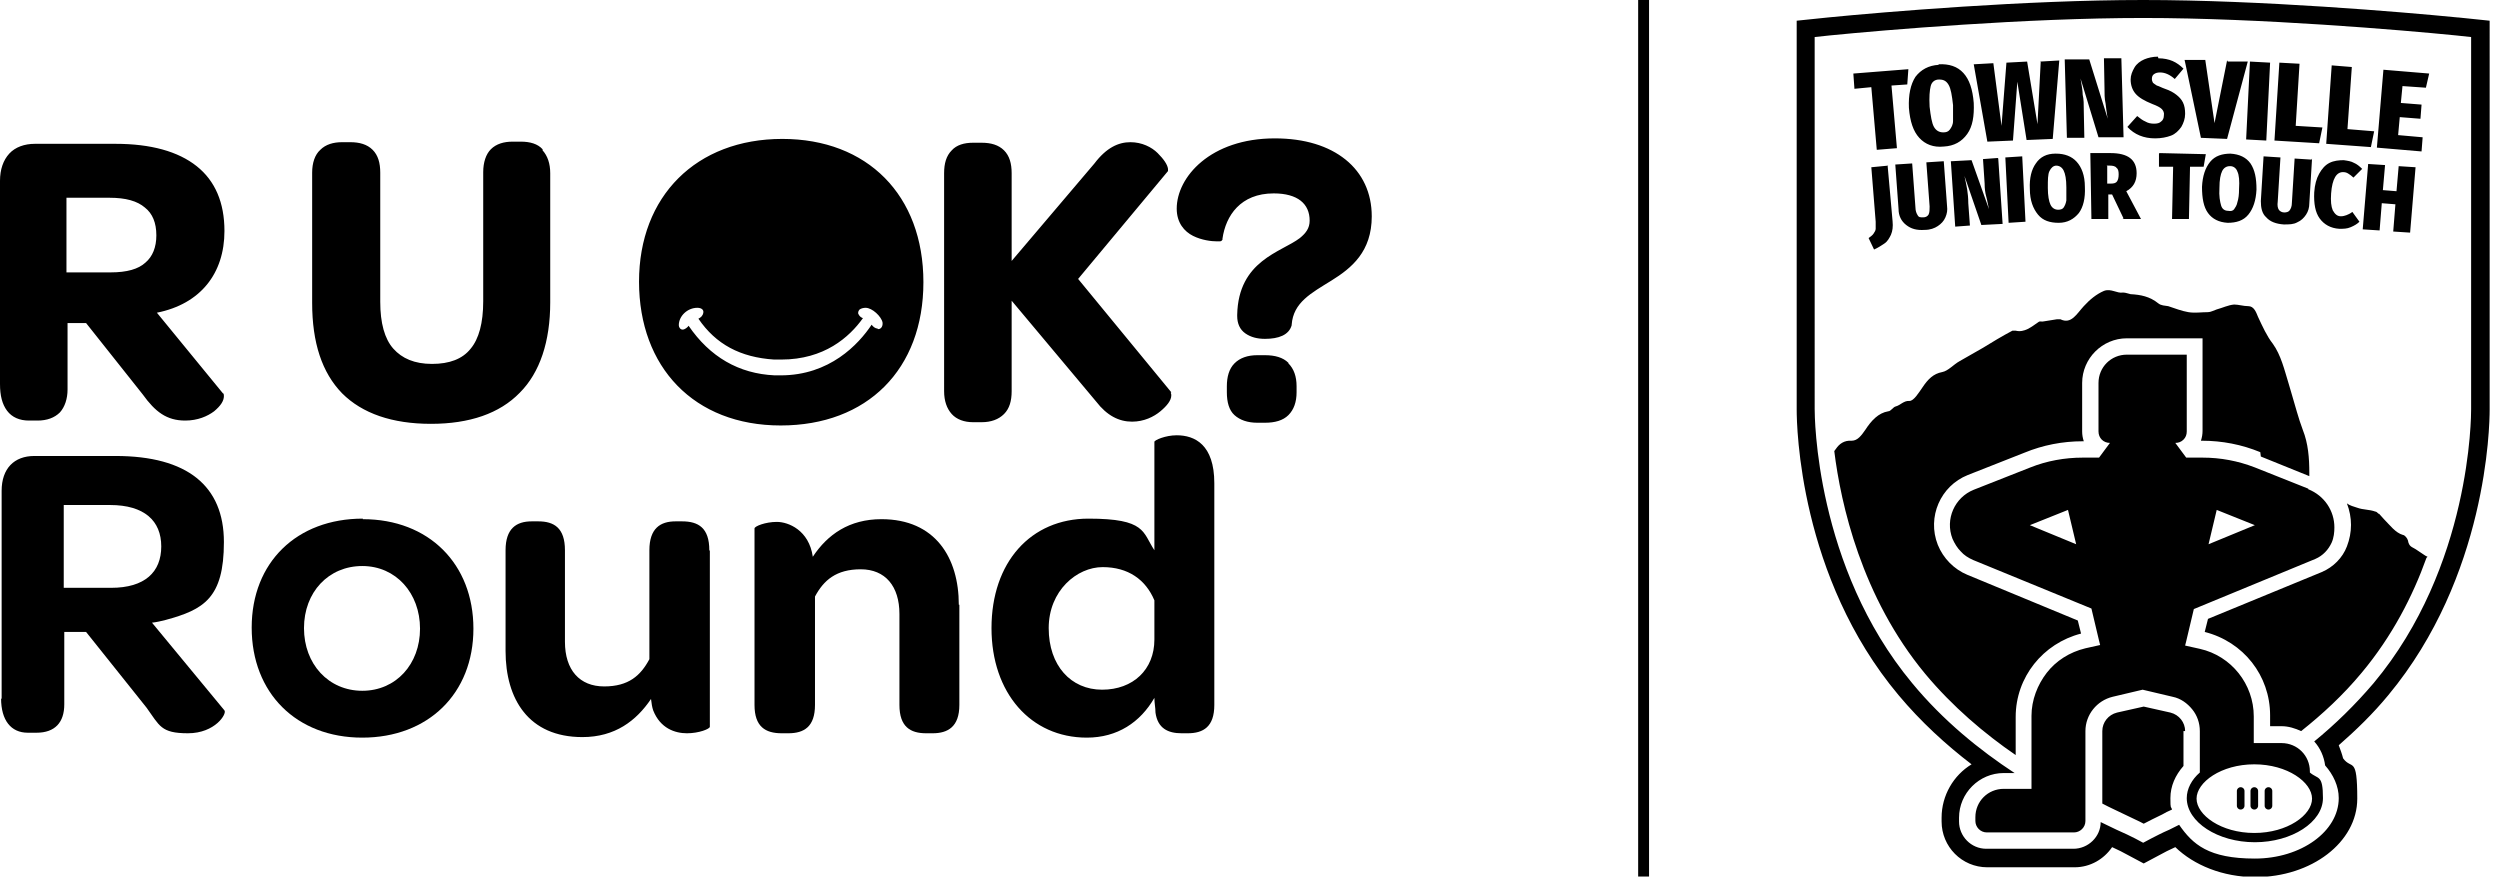
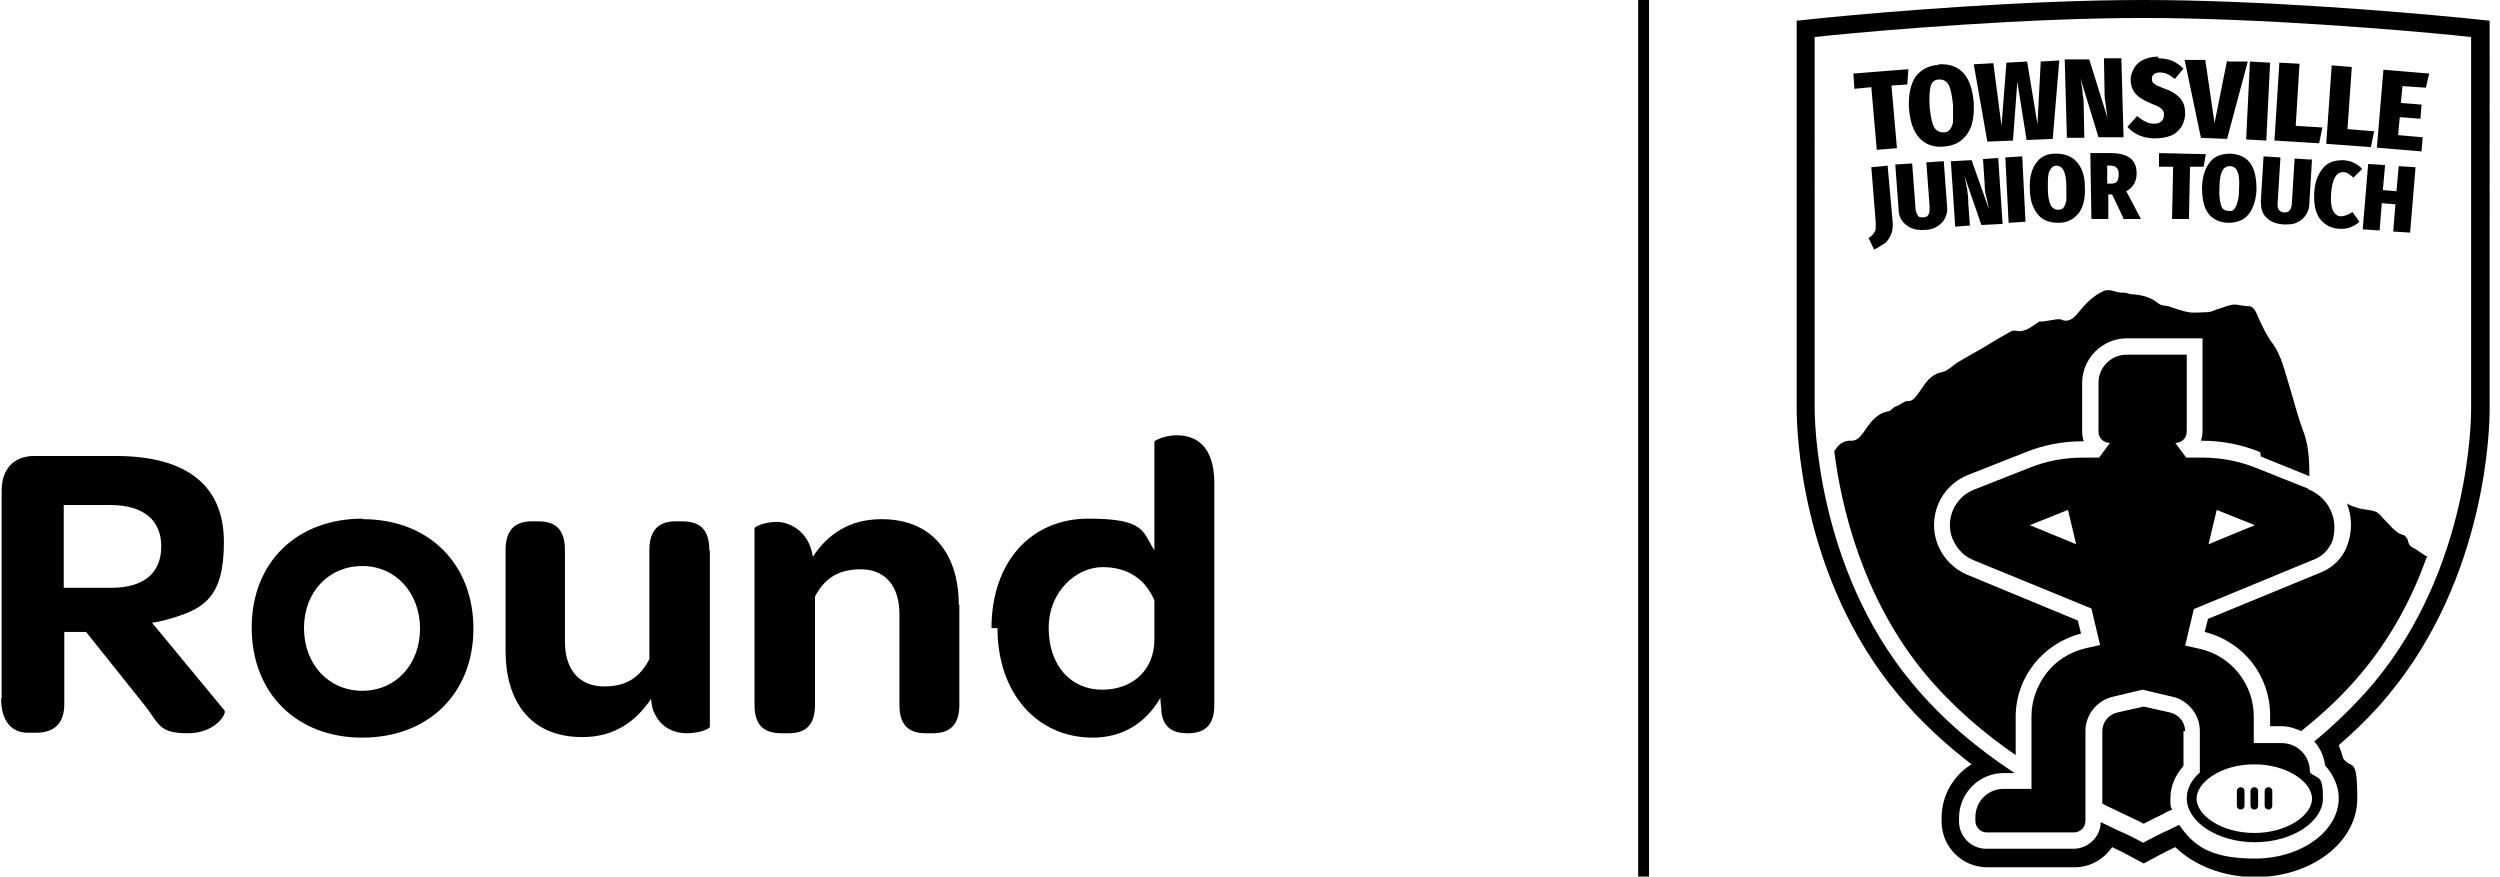
<svg xmlns="http://www.w3.org/2000/svg" version="1.1" viewBox="0 0 458.9 160.9">
  <g>
    <g id="a">
      <path d="M451.1,3.2c-10.2-1-36.1-3.2-57.7-3.2s-47.6,2.2-57.8,3.2l-5.8.6v71.4c0,3.1.5,30.7,18.7,52.4,4.1,4.9,8.7,9.1,13.4,12.7-3.3,2-5.5,5.7-5.5,9.8v.7c0,4.6,3.7,8.4,8.4,8.4h16c2.9,0,5.4-1.5,6.9-3.7,1.1.5,2.1,1,2.8,1.4l3,1.6,3-1.6c.7-.4,1.7-.9,2.8-1.4,3.4,3.3,8.7,5.5,14.7,5.5,10.3,0,18.7-6.4,18.7-14.4s-1-5.2-2.6-7.4c-.2-.8-.5-1.6-.8-2.4,3.2-2.8,6.3-5.8,9.1-9.2,18.1-21.8,18.6-49.3,18.6-52.4V3.8l-5.8-.6h0ZM453.6,75.1c0,1.2,0,28.9-17.9,50.3-3.4,4-7.1,7.6-10.9,10.7,1.1,1.2,1.8,2.8,2,4.4,1.5,1.7,2.5,3.8,2.5,6,0,6.1-6.9,11.1-15.4,11.1s-11.4-2.6-13.9-6.2c-.6.3-1.2.6-1.8.9-1.4.6-2.5,1.2-3.3,1.6l-1.5.8-1.5-.8c-.8-.4-2-1-3.4-1.6-.9-.4-1.8-.9-2.9-1.4,0,2.7-2.3,4.9-5,4.9h-16c-2.8,0-5-2.3-5-5v-.7c0-4.5,3.7-8.2,8.2-8.2h2c-6.4-4.2-13.1-9.6-18.8-16.5-17.8-21.4-17.9-49.1-17.9-50.3V6.8l2.8-.3c10.1-1,36-3.2,57.5-3.2s47.3,2.2,57.4,3.2l2.8.3v68.4h0ZM400.8,134.2v6.4c-1.5,1.7-2.4,3.7-2.4,5.9s.1,1.4.3,2.1c-.7.3-1.3.6-1.8.9-1.2.6-2.5,1.2-3.4,1.7h0s0,0,0,0c-.9-.5-2.1-1-3.5-1.7-1.2-.6-2.6-1.2-4.1-2v-13.3c0-1.6,1.1-3,2.7-3.4l4.9-1.1,4.9,1.1c1.6.4,2.7,1.8,2.7,3.4M414.9,83c-3.4-1.4-7-2.1-10.7-2.1h-.2c.2-.6.3-1.2.3-1.8v-17h-13.9c-4.5,0-8.2,3.7-8.2,8.2v8.9c0,.6.1,1.2.3,1.8h-.2c-3.7,0-7.3.7-10.7,2.1l-10.4,4.1c-5,2-7.5,7.7-5.5,12.8,1,2.5,3,4.5,5.4,5.5l20.3,8.4.6,2.4c-7,1.8-12,8-12,15.3v7c-5.7-3.9-11.6-8.9-16.6-14.9-11.7-14.1-15.5-31.2-16.7-40.9.1-.1.2-.3.3-.4,0,0,0,0,0,0,.6-.9,1.5-1.6,2.9-1.5,1.1,0,1.8-1,2.5-2,1.1-1.7,2.4-3.1,4.2-3.4.5,0,.9-.8,1.4-.9.8-.2,1.5-1.1,2.5-1,.8,0,1.7-1.5,2.4-2.5,1-1.5,2-2.5,3.6-2.8,1.1-.2,2.1-1.4,3.2-2,1.4-.8,2.8-1.6,4.2-2.4,1.8-1.1,3.6-2.2,5.5-3.2.2,0,.4,0,.6,0,1.6.4,2.9-.7,4.2-1.6.3-.2.6,0,.9-.1l2.5-.4c.2,0,.4,0,.6,0,2,1,3-1,4.3-2.4,1.1-1.2,2.3-2.2,3.7-2.8,1.3-.5,2.4.5,3.5.3.5,0,.9.2,1.4.3,1.8.1,3.5.4,5.1,1.7.5.4,1.2.4,1.8.5,1.2.4,2.5.9,3.7,1.1,1.2.2,2.4,0,3.6,0,.5,0,1-.3,1.6-.5,1.1-.3,2.1-.8,3.2-.9.8,0,1.7.3,2.6.3,1,0,1.4,1,1.8,2,.8,1.7,1.6,3.5,2.7,4.9,1.5,2.1,2.1,4.7,2.9,7.3l.5,1.7c.7,2.3,1.3,4.7,2.1,6.8,1,2.5,1.2,5.2,1.2,7.9v.6l-8.9-3.6h0ZM445.4,102.4c-2.5,7-6.3,14.4-11.9,21.1-3.4,4.1-7.2,7.6-11.1,10.7-1.1-.5-2.3-.9-3.6-.9h-2.1v-2c0-7.3-4.9-13.5-12-15.3l.6-2.4,20.9-8.6c2.1-.9,3.8-2.6,4.6-4.7,1-2.6,1-5.3,0-7.9.5.4,1.3.6,1.9.8,1.1.4,2.2.3,3.3.7.2,0,.4.2.6.4,0,0,0,0,.1,0,.3.3.6.7.9,1,1.1,1.1,2.1,2.5,3.5,2.9.3,0,.8.6.9,1,.2,1.2.8,1.2,1.4,1.6.6.4,1.2.8,1.8,1.2l.4.2h0ZM340.2,13.5l.2,2.8,3.1-.3,1,11.5,3.7-.3-1-11.5,2.9-.2.2-2.8-10.1.8h0ZM355.9,11.9c-1.9.1-3.3.9-4.3,2.2-.9,1.4-1.3,3.3-1.2,5.7.2,2.5.8,4.3,1.9,5.5s2.6,1.8,4.5,1.6c1.9-.1,3.3-.9,4.3-2.3s1.3-3.3,1.2-5.7c-.2-2.5-.8-4.3-1.9-5.5-1.1-1.2-2.6-1.7-4.6-1.6M356,14.6c.8,0,1.3.3,1.7,1,.4.7.6,1.9.8,3.7,0,1.2,0,2.2,0,2.9,0,.7-.3,1.2-.6,1.6s-.7.5-1.2.5c-.7,0-1.3-.3-1.7-1s-.6-2-.8-3.7c-.1-1.8,0-3,.2-3.8s.8-1.2,1.5-1.2M374.6,11.2l-.6,11.6-1.9-11.5-3.8.2-.9,11.6-1.5-11.5-3.6.2,2.5,14.2,4.7-.2.8-10.8,1.7,10.7,4.8-.2,1.2-14.4-3.5.2h0ZM389.4,10.7h-3.2c0,0,.1,5.4.1,5.4,0,1.1,0,2,.2,2.9.1.8.2,1.8.4,2.8l-3.4-10.9h-4.5c0,.1.4,14.4.4,14.4h3.2c0,0-.1-5-.1-5,0-1.1,0-2.1-.2-2.9,0-.8-.2-1.8-.4-3l3.3,10.8h4.6c0-.1-.4-14.4-.4-14.4h0ZM396.1,10.4c-.9,0-1.8.2-2.5.5s-1.4.8-1.8,1.5-.7,1.4-.7,2.2c0,1,.3,1.9.9,2.6.6.7,1.6,1.3,3.1,1.9.8.3,1.4.6,1.7.9.3.3.5.7.4,1.2,0,.5-.2.9-.5,1.1-.3.3-.7.4-1.3.4-.6,0-1.1-.1-1.6-.4-.5-.2-1-.6-1.5-1l-1.8,2c1.3,1.4,3,2.1,5.1,2.1,1.1,0,2.1-.2,2.9-.5s1.4-.9,1.9-1.6c.4-.7.7-1.5.7-2.4,0-.8-.1-1.5-.4-2.1-.3-.6-.7-1-1.2-1.4-.5-.4-1.2-.8-2.1-1.1-.6-.2-1.1-.5-1.5-.6-.3-.2-.6-.4-.7-.5-.1-.2-.2-.4-.2-.7,0-.4.1-.7.4-.9.3-.2.6-.3,1.1-.3.9,0,1.8.4,2.7,1.2l1.6-1.9c-.6-.6-1.3-1.1-2-1.4s-1.6-.5-2.6-.5M408.8,11.1l-2.3,11.5-1.7-11.6h-3.8c0-.1,3,14.3,3,14.3l4.8.2,3.8-14.2h-3.7c0-.1,0-.1,0-.1ZM413,11.3l-.7,14.3,3.7.2.7-14.3s-3.7-.2-3.7-.2ZM418.4,11.5l-.9,14.3,8.2.5.6-2.9-4.9-.3.7-11.4-3.7-.2h0ZM428,12.1l-1,14.3,8.2.6.6-2.9-4.9-.4.8-11.4-3.7-.3h0ZM437.5,12.8l-1.2,14.3,8.2.7.2-2.6-4.5-.4.3-3.3,3.8.3.2-2.6-3.8-.3.3-3.1,4.3.3.6-2.6-8.4-.7h0ZM346.6,30.4l-3.1.3.8,10c0,.5,0,1,0,1.3,0,.3-.2.6-.4.9-.2.3-.5.5-.9.8l1,2.1c.7-.3,1.3-.7,1.9-1.1s.9-1,1.2-1.6c.3-.7.4-1.5.3-2.5l-.9-10.1h0ZM356.7,29.6l-3.1.2.6,8.1c0,.6,0,1.1-.2,1.5-.2.3-.5.5-1,.5-.5,0-.8,0-1-.4-.2-.3-.4-.8-.4-1.4l-.6-8.1-3.1.2.6,8.2c0,1.2.5,2.2,1.4,2.9s1.9,1,3.4.9c1,0,1.8-.3,2.4-.7s1.1-.9,1.4-1.6.4-1.3.3-2.1l-.6-8.2h0ZM366.7,29l-2.7.2.3,4.5c0,.9.1,1.7.3,2.4s.3,1.5.5,2.3l-3.2-9-3.8.2.8,12,2.7-.2-.3-4.1c0-1-.1-1.8-.2-2.5-.1-.7-.3-1.5-.5-2.5l3.1,9,3.9-.2-.8-12ZM368.1,28.9l.6,12,3.1-.2-.6-12s-3.1.2-3.1.2ZM377.3,28.2c-1.6,0-2.8.6-3.6,1.8-.8,1.1-1.2,2.7-1.1,4.7,0,2.1.6,3.6,1.5,4.7s2.2,1.5,3.8,1.5c1.6,0,2.8-.7,3.7-1.8.8-1.1,1.2-2.7,1.1-4.8,0-2.1-.6-3.6-1.5-4.6s-2.2-1.5-3.8-1.5M377.4,30.4c.6,0,1.1.3,1.4.9.3.6.5,1.6.5,3.1,0,1,0,1.8,0,2.4-.1.6-.3,1-.5,1.3s-.6.4-1,.4c-.6,0-1.1-.3-1.4-.9-.3-.6-.5-1.7-.5-3.1,0-1.5,0-2.5.3-3.1.3-.6.7-1,1.3-1M389.6,40.2h3.4s-2.7-5.1-2.7-5.1c1.3-.7,1.9-1.8,1.9-3.3,0-2.5-1.6-3.7-4.8-3.7h-3.7c0,0,.2,12.1.2,12.1h3.1s0-4.5,0-4.5h.7l2.1,4.4h0ZM386.7,30.4h.6c.5,0,1,.1,1.2.4.3.2.4.6.4,1.2,0,.6-.1,1-.3,1.3-.2.3-.6.4-1.1.4h-.7v-3.2s0,0,0,0ZM396.3,28.2v2.4s2.6,0,2.6,0l-.2,9.6h3.1c0,0,.2-9.6.2-9.6h2.5s.4-2.3.4-2.3l-8.5-.2h0ZM409.5,28.2c-1.6,0-2.9.4-3.8,1.5s-1.4,2.6-1.5,4.6c0,2.1.3,3.7,1.1,4.8.8,1.1,2,1.7,3.6,1.8,1.6,0,2.9-.4,3.8-1.5s1.4-2.6,1.5-4.6c0-2.1-.3-3.6-1.1-4.8-.8-1.1-2-1.7-3.7-1.8M409.4,30.5c.6,0,1.1.4,1.3,1,.3.6.4,1.7.3,3.2,0,1-.1,1.8-.3,2.4-.1.6-.4,1-.6,1.3s-.6.4-1.1.3c-.6,0-1.1-.3-1.3-1s-.4-1.7-.3-3.2c0-1.5.2-2.5.5-3.1.3-.6.8-.9,1.4-.9M424.3,29.3l-3.1-.2-.5,8.1c0,.7-.2,1.1-.4,1.4s-.6.4-1,.4-.8-.2-1-.5c-.2-.3-.3-.8-.2-1.5l.5-8.1-3.1-.2-.5,8.2c0,1.2.2,2.3,1,3,.7.8,1.8,1.2,3.2,1.3,1,0,1.8,0,2.5-.4.7-.3,1.2-.8,1.6-1.4.4-.6.6-1.3.6-2.1l.5-8.2h0ZM430.3,29.4c-1,0-1.9.1-2.7.5s-1.4,1.1-1.9,2c-.5.9-.8,2-.9,3.4-.1,2.1.2,3.7,1,4.8s2,1.8,3.6,1.9c.8,0,1.4,0,2.1-.3s1.2-.6,1.6-1l-1.3-1.8c-.4.3-.8.5-1.1.6-.3.1-.6.2-1,.2-.7,0-1.1-.4-1.5-1.1-.3-.7-.4-1.7-.3-3.1.2-2.7,1-4,2.3-3.9.3,0,.6.1.9.3s.6.4.9.7l1.6-1.6c-.5-.5-1-.9-1.5-1.1-.5-.3-1.2-.4-1.9-.5M442.4,42.7l1-12-3.1-.2-.4,4.6-2.5-.2.4-4.6-3.1-.2-1,12,3.1.2.4-5,2.5.2-.4,5,3.1.2h0ZM411.3,144.5c-.4,0-.7.3-.7.7v2.6c0,.4.3.7.7.7s.7-.3.7-.7v-2.6c0-.4-.3-.7-.7-.7M413.8,144.5c-.4,0-.7.3-.7.7v2.6c0,.4.3.7.7.7s.7-.3.7-.7v-2.6c0-.4-.3-.7-.7-.7M416.4,144.5c-.4,0-.7.3-.7.7v2.6c0,.4.3.7.7.7s.7-.3.7-.7v-2.6c0-.4-.3-.7-.7-.7M416.4,144.5c-.4,0-.7.3-.7.7v2.6c0,.4.3.7.7.7s.7-.3.7-.7v-2.6c0-.4-.3-.7-.7-.7M413.8,144.5c-.4,0-.7.3-.7.7v2.6c0,.4.3.7.7.7s.7-.3.7-.7v-2.6c0-.4-.3-.7-.7-.7M411.3,144.5c-.4,0-.7.3-.7.7v2.6c0,.4.3.7.7.7s.7-.3.7-.7v-2.6c0-.4-.3-.7-.7-.7M423.7,89.7l-9.8-3.9c-3.1-1.2-6.3-1.8-9.6-1.8h-3l-2-2.7c.6,0,1.1-.2,1.5-.6s.6-.9.6-1.5v-14.1h-11c-2.9,0-5.2,2.3-5.2,5.2v8.9c0,1.2.9,2.1,2.1,2.1l-2,2.7h-3c-3.3,0-6.6.6-9.6,1.8l-10.4,4.1c-3.5,1.4-5.3,5.4-3.9,9,.4.9.9,1.7,1.5,2.3.6.7,1.4,1.2,2.3,1.6l21.7,8.9,1.4,5.9.2.8-2.7.6c-2.9.7-5.4,2.3-7.1,4.5s-2.8,5-2.8,7.9v13.4h-5.1c-2.9,0-5.2,2.3-5.2,5.2v.7c0,1.1.9,2.1,2.1,2.1h16c1.1,0,2.1-.9,2.1-2.1v-16.5c0-3,2.1-5.6,5-6.3l5.5-1.3,5.5,1.3c1.5.3,2.7,1.2,3.6,2.3.9,1.1,1.4,2.5,1.4,4v7.6c-1.5,1.3-2.4,3-2.4,4.7,0,4.4,5.7,8.1,12.5,8.1s12.5-3.7,12.5-8.1-.9-3.4-2.4-4.7v-.2c0-2.9-2.3-5.2-5.2-5.2h-5.1v-4.9c0-5.9-4.1-11.1-9.9-12.4l-2.7-.6.2-.8,1.4-5.9,22.3-9.2c1.4-.6,2.4-1.7,3-3,.4-.9.5-1.9.5-2.8,0-3-1.8-5.8-4.8-7M372.6,96.4l7-2.8,1.5,6.3-8.5-3.5h0ZM413.8,140.3c6.1,0,10.6,3.3,10.6,6.3s-4.5,6.3-10.6,6.3-10.6-3.3-10.6-6.3,4.5-6.3,10.6-6.3M405.4,99.9l1.5-6.3,7,2.8-8.5,3.5h0ZM416.4,148.6c.4,0,.7-.3.7-.7v-2.6c0-.4-.3-.7-.7-.7s-.7.3-.7.7v2.6c0,.4.3.7.7.7M413.8,148.6c.4,0,.7-.3.7-.7v-2.6c0-.4-.3-.7-.7-.7s-.7.3-.7.7v2.6c0,.4.3.7.7.7M411.3,148.6c.4,0,.7-.3.7-.7v-2.6c0-.4-.3-.7-.7-.7s-.7.3-.7.7v2.6c0,.4.3.7.7.7M411.3,144.5c-.4,0-.7.3-.7.7v2.6c0,.4.3.7.7.7s.7-.3.7-.7v-2.6c0-.4-.3-.7-.7-.7M413.8,144.5c-.4,0-.7.3-.7.7v2.6c0,.4.3.7.7.7s.7-.3.7-.7v-2.6c0-.4-.3-.7-.7-.7M416.4,144.5c-.4,0-.7.3-.7.7v2.6c0,.4.3.7.7.7s.7-.3.7-.7v-2.6c0-.4-.3-.7-.7-.7M413.8,144.5c-.4,0-.7.3-.7.7v2.6c0,.4.3.7.7.7s.7-.3.7-.7v-2.6c0-.4-.3-.7-.7-.7M416.4,144.5c-.4,0-.7.3-.7.7v2.6c0,.4.3.7.7.7s.7-.3.7-.7v-2.6c0-.4-.3-.7-.7-.7M411.3,144.5c-.4,0-.7.3-.7.7v2.6c0,.4.3.7.7.7s.7-.3.7-.7v-2.6c0-.4-.3-.7-.7-.7" />
      <g>
        <path d="M.3,128.3v-38.2c0-4.1,2.3-6.4,6-6.4h14.9c13.2,0,19.9,5.5,19.9,15.8s-3.7,12.4-10.7,14.3c-.8.2-1.6.4-2.5.5l13.3,16.1c.5.6-1.7,4.2-6.7,4.2s-5.2-1.4-7.6-4.7l-11.1-13.9h-4v13.3c0,3.3-1.7,5.2-5.1,5.2h-1.6c-3.1,0-4.9-2.3-4.9-6.3h0ZM20.4,107.9c6.2,0,9.2-2.9,9.2-7.6s-3.1-7.6-9.4-7.6h-8.5v15.2h8.8Z" />
        <g>
-           <path d="M41,72.3l-12.2-14.9c8-1.6,12.4-7.2,12.4-15,0-5.2-1.7-9.2-5.1-11.9-3.4-2.7-8.4-4.1-14.9-4.1H6.4c-1.9,0-3.6.6-4.7,1.8-1.1,1.2-1.7,2.9-1.7,5v37.3c0,2.1.4,3.7,1.3,4.9.9,1.2,2.3,1.8,4,1.8h1.6c1.7,0,3.1-.5,4.1-1.5.9-1,1.4-2.5,1.4-4.2v-12.2h3.4l10.4,13.1c2.3,3.2,4.4,4.8,7.8,4.8h0c2.3,0,4.1-.8,5.3-1.7,1.2-1,1.8-1.9,1.8-2.8,0-.2,0-.4-.2-.6h0ZM26.7,48.2c-1.3,1.2-3.4,1.8-6.4,1.8h-8.1v-13.7h7.9c3,0,5.1.6,6.5,1.8,1.4,1.1,2.1,2.8,2.1,5.1,0,2.2-.7,3.9-2,5ZM99.6,27.6c.9,1,1.4,2.4,1.4,4.2v23.7c0,7.2-1.9,12.9-5.6,16.6-3.7,3.8-9.2,5.7-16.3,5.7h0c-7.1,0-12.6-1.9-16.3-5.6-3.7-3.8-5.5-9.3-5.5-16.6v-23.9c0-1.8.5-3.3,1.5-4.2,1-1,2.4-1.4,4-1.4h1.5c1.7,0,3.1.4,4.1,1.4,1,1,1.4,2.4,1.4,4.2v23.7c0,3.9.8,6.8,2.4,8.6s3.9,2.8,7.1,2.8,5.6-.9,7.1-2.8c1.5-1.8,2.3-4.7,2.3-8.7v-23.7c0-1.8.5-3.3,1.4-4.2,1-1,2.4-1.4,4-1.4h1.5c1.7,0,3.1.4,4,1.4h0ZM251.8,39.7c0,6.5-3.7,9.5-7.4,11.8-3.7,2.3-7,4-7.3,8.1h0c0,0,0,.1,0,.1-.5,1.8-2.4,2.5-4.9,2.5h0c-1.4,0-2.6-.3-3.6-1s-1.5-1.8-1.5-3.2v-.2c.2-10,8.1-11.5,11.5-14.1,1.1-.9,1.8-1.8,1.8-3.2,0-3.1-2.2-5-6.6-5-6.1,0-8.8,4.1-9.4,8.3h0c0,.1,0,.2,0,.2-.3.4-.3.2-.4.3,0,0-.1,0-.2,0-.1,0-.3,0-.5,0-.9,0-2.7-.2-4.3-1-1.6-.8-3-2.4-3-5,0-5.8,6.2-12.9,18-12.9,5.5,0,9.9,1.4,13,3.9,3.1,2.5,4.8,6.1,4.8,10.4h0ZM236.5,66.7c1,1,1.5,2.4,1.5,4.2v1.1c0,1.8-.5,3.2-1.5,4.2-1,1-2.5,1.4-4.3,1.4h-1.4c-1.8,0-3.2-.5-4.2-1.4s-1.4-2.4-1.4-4.2v-1.1c0-1.7.4-3.2,1.4-4.2,1-1,2.4-1.5,4.2-1.5h1.4c1.8,0,3.3.4,4.3,1.4h0ZM214.9,72.1c.1.2.1.3.1.5,0,.9-.8,1.9-2,2.9-1.2,1-3,1.9-5.2,1.9h0c-2.4,0-4.6-1.1-6.6-3.7l-15.5-18.5v16.6c0,1.8-.4,3.2-1.4,4.2s-2.4,1.5-4.1,1.5h-1.6c-1.6,0-3-.5-3.9-1.5s-1.4-2.4-1.4-4.2V31.8c0-1.8.4-3.2,1.4-4.2.9-1,2.3-1.4,3.9-1.4h1.6c1.7,0,3.1.4,4.1,1.4s1.4,2.4,1.4,4.2v16.1l15.2-17.9c2.2-2.9,4.4-3.9,6.6-3.9,2.1,0,3.9.9,5,2,1.1,1.1,1.8,2.1,1.9,2.9,0,.1,0,.2,0,.4h0c0,0-16.5,19.8-16.5,19.8l17.1,20.8h0s0,0,0,0ZM143.6,25.5c-15.8,0-26.3,10.5-26.3,26.2s10.1,26.4,26,26.4,26.2-10.3,26.2-26.3-10.3-26.3-25.9-26.3h0ZM161.1,60.3c-.5,0-.9-.4-1.1-.7-2.4,3.6-7.7,9.3-16.7,9.3s-.8,0-1.1,0c-6.6-.3-11.9-3.4-15.8-9.1-.2.3-.7.7-1.1.7s-.7-.4-.7-.8c0-1.7,1.6-3.2,3.4-3.2.8,0,1.2.4,1.1.9-.1.6-.5.9-.9,1.1,3.2,4.7,7.7,7.1,13.9,7.5.4,0,.9,0,1.3,0,7.9,0,12.5-4.1,15-7.6-.3-.1-.6-.3-.8-.7-.2-.3,0-.7.2-.9.3-.2.7-.3,1.1-.3,1.2,0,2.9,1.6,3.1,2.7.1.8-.4,1.3-.9,1.2h0Z" />
          <path d="M66.6,95.3c12.1,0,20.3,8.2,20.3,20.1s-8.3,20-20.4,20-20.3-8.2-20.3-20.2,8.3-20,20.4-20ZM66.5,103.9c-6.2,0-10.7,4.8-10.7,11.4s4.5,11.5,10.7,11.5,10.6-4.9,10.6-11.4-4.4-11.5-10.6-11.5Z" />
        </g>
        <path d="M130.3,101.1v32.3c0,.4-2,1.2-4.2,1.2s-4.9-.9-6.2-4.2c-.2-.6-.3-1.2-.4-2.1-2.7,4-6.6,7-12.6,7-9.9,0-14.1-7-14.1-15.8v-18.5c0-4,2-5.3,4.8-5.3h1.2c2.9,0,4.9,1.2,4.9,5.3v16.8c0,5.2,2.7,8.2,7.2,8.2s6.7-2,8.3-5v-20c0-4,2-5.3,4.8-5.3h1.2c3,0,5,1.2,5,5.3h0Z" />
        <path d="M176.1,111v18.4c0,4-2.1,5.2-4.9,5.2h-1.2c-2.9,0-4.9-1.2-4.9-5.2v-16.7c0-5.1-2.6-8.2-7.1-8.2s-6.8,2-8.4,5v19.9c0,4-2,5.2-4.9,5.2h-1.2c-3,0-5-1.2-5-5.2v-32.4c0-.4,2-1.2,4.1-1.2s5.9,1.5,6.6,6.4c2.7-4.1,6.7-6.9,12.6-6.9,9.9,0,14.2,7.1,14.2,15.7h0Z" />
-         <path d="M182,115.3c0-12.1,7.2-20.1,17.8-20.1s9.9,2.5,12.1,5.8v-19.9c0-.3,2-1.2,4.1-1.2,3.3,0,6.9,1.7,6.9,8.8v40.7c0,4-2,5.2-4.9,5.2h-1.1c-2.5,0-4.4-.9-4.8-3.8,0-.9-.2-1.7-.2-2.7-2.6,4.5-6.8,7.3-12.4,7.3-10.3,0-17.5-8.2-17.5-20.1h0ZM211.9,110.2c-1.6-3.8-4.8-6.1-9.5-6.1s-9.9,4.3-9.9,11.2,4.1,11.3,9.8,11.3,9.6-3.7,9.6-9.2v-7.2h0Z" />
+         <path d="M182,115.3c0-12.1,7.2-20.1,17.8-20.1s9.9,2.5,12.1,5.8v-19.9c0-.3,2-1.2,4.1-1.2,3.3,0,6.9,1.7,6.9,8.8v40.7c0,4-2,5.2-4.9,5.2c-2.5,0-4.4-.9-4.8-3.8,0-.9-.2-1.7-.2-2.7-2.6,4.5-6.8,7.3-12.4,7.3-10.3,0-17.5-8.2-17.5-20.1h0ZM211.9,110.2c-1.6-3.8-4.8-6.1-9.5-6.1s-9.9,4.3-9.9,11.2,4.1,11.3,9.8,11.3,9.6-3.7,9.6-9.2v-7.2h0Z" />
      </g>
      <rect x="300.7" width="2" height="160.9" />
    </g>
  </g>
</svg>